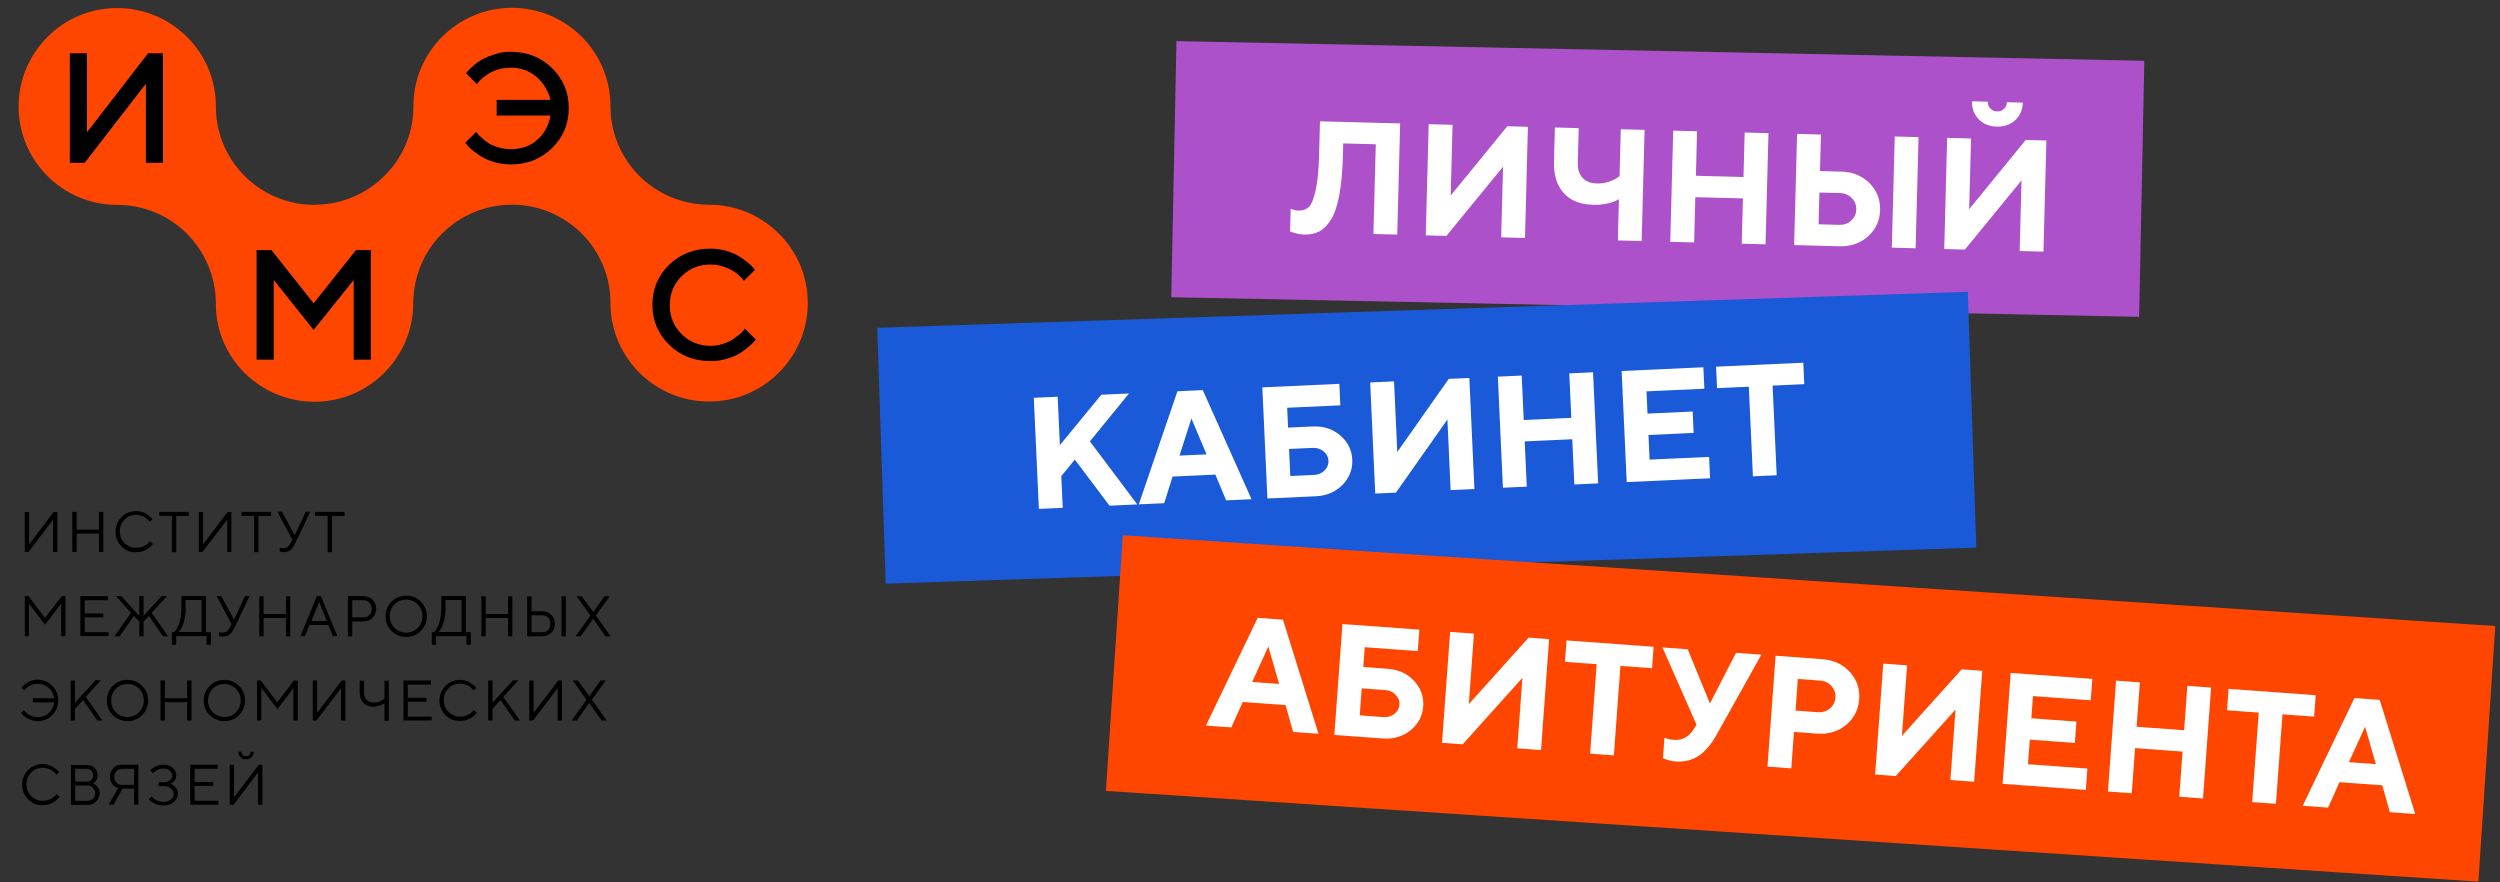
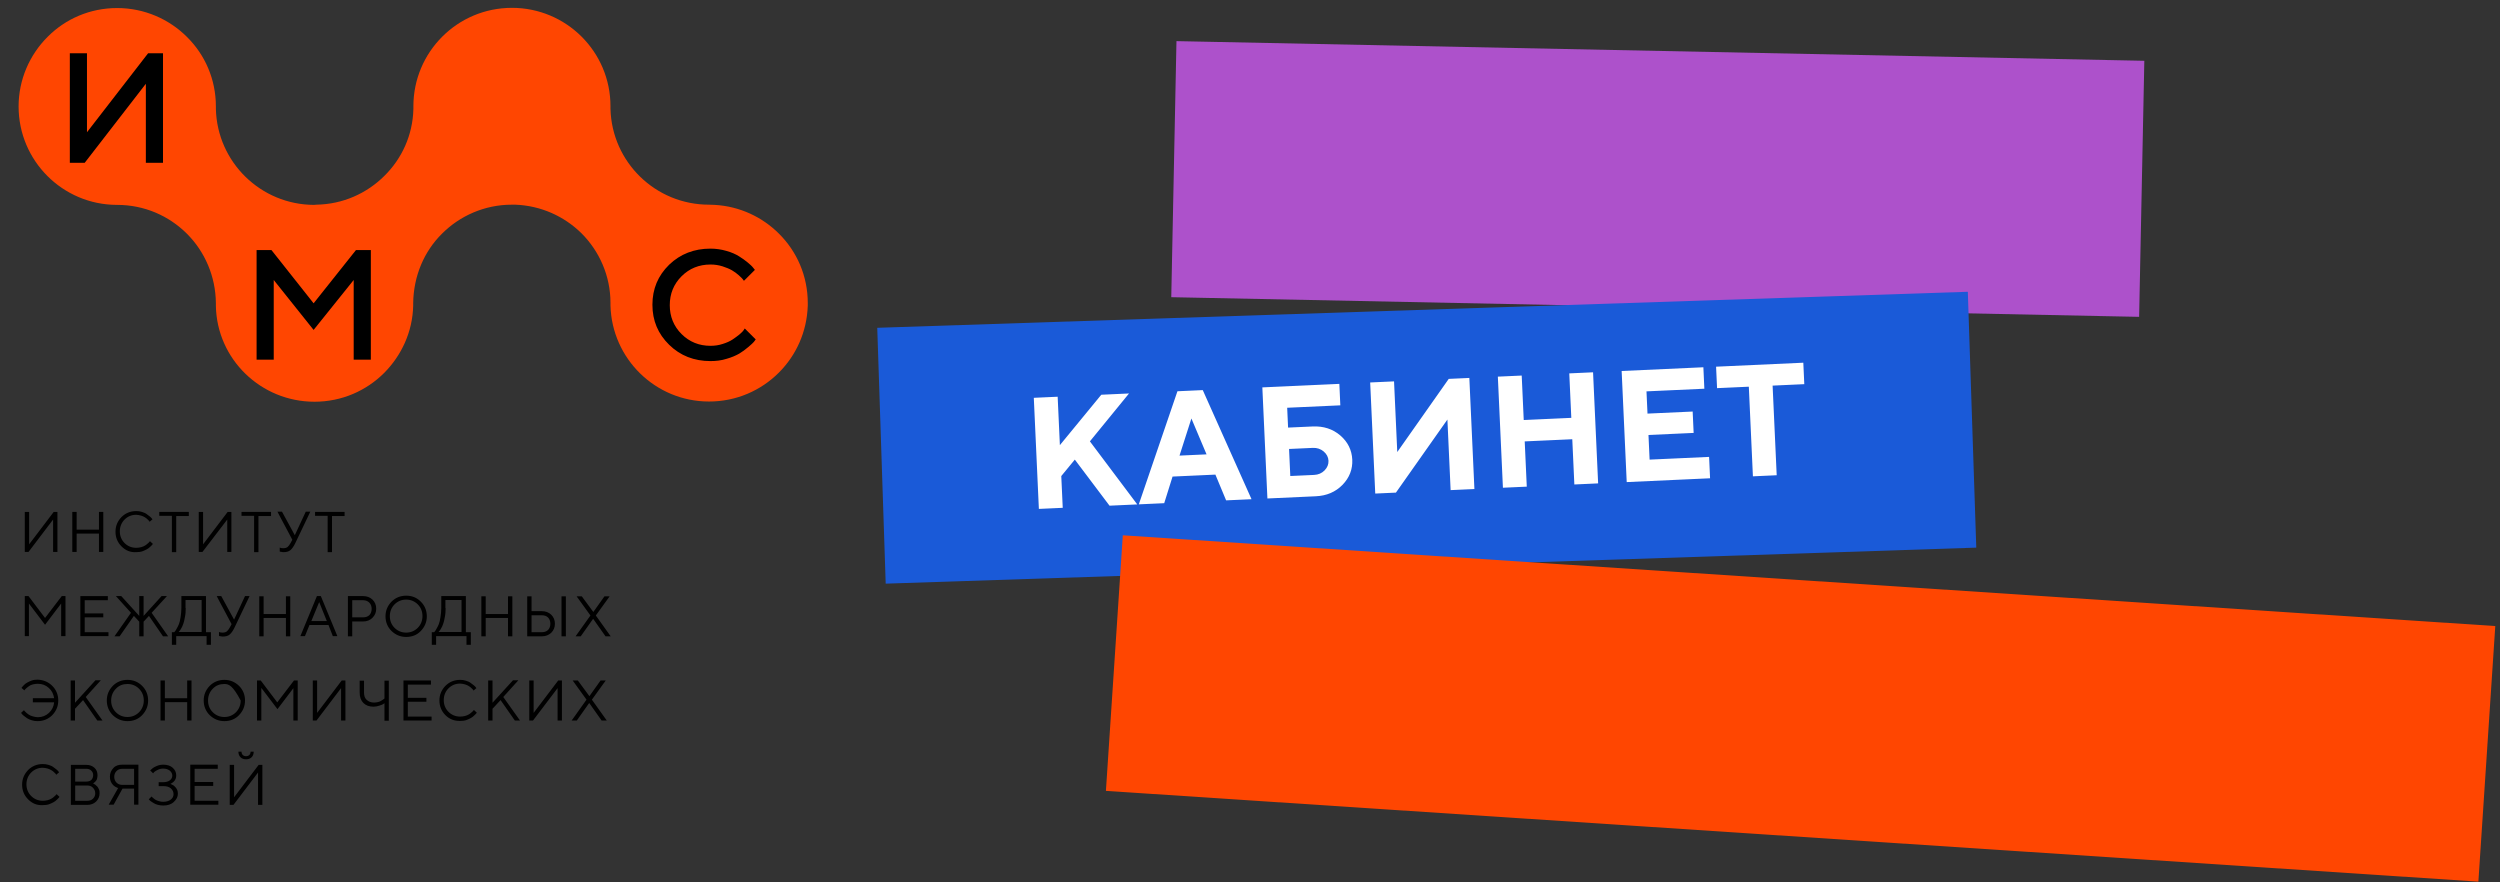
<svg xmlns="http://www.w3.org/2000/svg" width="425" height="150" viewBox="0 0 425 150" fill="none">
  <rect x="0" y="0" width="425" height="150" fill="#333333" stroke="none" />
  <rect x="200" y="6.993" width="164.57" height="43.538" transform="rotate(1.163 200 6.993)" fill="#AD51CB" />
  <rect width="185.584" height="43.538" transform="matrix(0.999 -0.033 0.033 0.999 149.132 55.726)" fill="#1A5AD8" />
  <rect width="233.787" height="43.538" transform="matrix(0.998 0.066 -0.066 0.998 190.878 91)" fill="#FF4601" />
  <mask id="mask0_3551_175" style="mask-type:luminance" maskUnits="userSpaceOnUse" x="0" y="0" width="141" height="141">
    <path d="M140.482 0H0V140.305H140.482V0Z" fill="white" />
  </mask>
  <g mask="url(#mask0_3551_175)">
    <path d="M53.383 34.831C44.322 34.796 36.947 27.57 36.701 18.555V18.099C36.701 13.469 34.84 9.295 31.784 6.279C28.764 3.262 24.549 1.368 19.914 1.368C15.278 1.368 11.098 3.227 8.078 6.279C5.058 9.295 3.161 13.505 3.161 18.099C3.161 27.325 10.642 34.796 19.843 34.831H19.914C24.549 34.831 28.729 36.69 31.784 39.742C34.805 42.758 36.666 46.967 36.701 51.562C36.701 51.668 36.701 51.913 36.701 52.018C36.877 61.068 44.357 68.294 53.454 68.294C58.09 68.294 62.269 66.435 65.324 63.383C68.239 60.437 70.136 56.438 70.241 51.983V51.527C70.311 46.897 72.103 42.723 75.158 39.706C78.178 36.69 82.393 34.796 86.994 34.796H87.626C92.016 34.971 95.949 36.795 98.865 39.671C101.885 42.688 103.782 46.897 103.782 51.492V51.948C104.027 60.998 111.438 68.259 120.534 68.259C125.17 68.259 129.349 66.4 132.404 63.348C135.354 60.402 137.181 56.403 137.321 51.948V51.527C137.321 46.897 135.46 42.723 132.404 39.706C129.595 36.9 125.767 35.077 121.517 34.831L120.534 34.796C111.438 34.796 104.027 27.57 103.782 18.52V18.064C103.782 8.804 96.266 1.333 87.029 1.333C77.757 1.333 70.277 8.839 70.277 18.064V18.52C70.171 22.975 68.31 26.974 65.359 29.885C62.374 32.867 58.3 34.726 53.77 34.796L53.383 34.831Z" fill="#FF4601" />
    <path d="M120.78 42.267C121.728 42.267 122.641 42.407 123.484 42.653C124.363 42.898 125.065 43.214 125.627 43.565C126.189 43.916 126.681 44.266 127.102 44.617C127.523 44.968 127.839 45.249 128.05 45.529L128.331 45.88L126.47 47.739C126.434 47.669 126.329 47.564 126.259 47.458C126.153 47.318 125.943 47.108 125.591 46.792C125.24 46.476 124.854 46.196 124.433 45.95C124.011 45.705 123.484 45.494 122.852 45.284C122.185 45.073 121.518 44.968 120.78 44.968C118.848 44.968 117.198 45.634 115.863 46.967C114.529 48.3 113.861 49.949 113.861 51.878C113.861 53.807 114.529 55.456 115.863 56.789C117.198 58.122 118.848 58.788 120.78 58.788C121.518 58.788 122.22 58.683 122.852 58.472C123.52 58.262 124.082 58.016 124.503 57.736C124.925 57.455 125.311 57.175 125.662 56.894C125.978 56.613 126.259 56.368 126.4 56.157L126.61 55.842L128.471 57.701C128.401 57.806 128.296 57.946 128.156 58.122C128.015 58.297 127.699 58.578 127.207 58.998C126.715 59.419 126.189 59.805 125.662 60.121C125.1 60.437 124.397 60.752 123.52 60.998C122.641 61.279 121.728 61.384 120.78 61.384C118.005 61.384 115.653 60.472 113.756 58.613C111.86 56.754 110.911 54.509 110.911 51.808C110.911 49.107 111.86 46.862 113.756 45.003C115.653 43.179 118.005 42.267 120.78 42.267Z" fill="black" />
-     <path d="M86.818 8.804C89.593 8.804 91.946 9.716 93.842 11.575C95.739 13.434 96.688 15.679 96.688 18.38C96.688 21.081 95.739 23.326 93.842 25.185C91.946 27.044 89.593 27.956 86.818 27.956C85.87 27.956 84.957 27.816 84.079 27.57C83.201 27.325 82.463 27.009 81.901 26.658C81.305 26.307 80.813 25.922 80.356 25.571C79.9 25.22 79.584 24.904 79.408 24.624L79.092 24.273L80.954 22.414C80.988 22.484 81.094 22.589 81.199 22.73C81.305 22.87 81.55 23.115 81.901 23.431C82.253 23.782 82.639 24.062 83.061 24.343C83.482 24.624 84.009 24.834 84.711 25.045C85.379 25.255 86.081 25.36 86.818 25.36C88.645 25.36 90.12 24.834 91.314 23.782C92.508 22.73 93.281 21.361 93.597 19.643H84.43V16.977H93.597C93.175 15.399 92.367 14.066 91.173 13.048C89.979 12.031 88.54 11.505 86.818 11.505C86.081 11.505 85.413 11.61 84.746 11.786C84.079 11.996 83.552 12.207 83.131 12.487C82.71 12.768 82.323 13.013 82.007 13.294C81.691 13.575 81.445 13.82 81.305 13.995L81.094 14.311L79.232 12.452C79.302 12.382 79.408 12.242 79.549 12.066C79.689 11.891 79.97 11.61 80.462 11.189C80.918 10.768 81.445 10.418 81.972 10.102C82.499 9.786 83.236 9.506 84.114 9.225C84.957 8.909 85.87 8.804 86.818 8.804Z" fill="black" />
    <path d="M27.71 27.675H24.795V14.241L14.4 27.675H11.871V9.05H14.786V22.484L25.182 9.05H27.71V27.675Z" fill="black" />
    <path d="M9.764 93.829H9.026V88.323L4.847 93.829H4.215V87.024H4.952V92.532L9.132 87.024H9.764V93.829Z" fill="black" />
    <path d="M12.292 93.829V87.024H13.03V90.041H16.823V87.024H17.56V93.829H16.823V90.708H13.03V93.829H12.292Z" fill="black" />
    <path d="M20.651 92.882C19.984 92.215 19.633 91.374 19.633 90.391C19.633 89.409 19.984 88.603 20.651 87.901C21.319 87.235 22.162 86.884 23.145 86.884C23.496 86.884 23.812 86.919 24.128 87.024C24.444 87.13 24.725 87.235 24.901 87.375C25.076 87.515 25.287 87.656 25.463 87.796C25.638 87.936 25.744 88.042 25.814 88.147L25.919 88.287L25.428 88.708C25.393 88.673 25.393 88.638 25.357 88.567C25.322 88.533 25.217 88.427 25.076 88.287C24.936 88.147 24.796 88.042 24.62 87.936C24.444 87.831 24.234 87.726 23.988 87.656C23.707 87.585 23.426 87.515 23.145 87.515C22.372 87.515 21.705 87.796 21.178 88.322C20.651 88.848 20.37 89.55 20.37 90.321C20.37 91.128 20.651 91.794 21.178 92.321C21.705 92.847 22.372 93.127 23.145 93.127C23.426 93.127 23.707 93.093 23.988 93.022C24.269 92.952 24.479 92.847 24.655 92.742C24.831 92.636 24.971 92.531 25.112 92.391C25.252 92.285 25.357 92.181 25.393 92.111L25.498 92.005L25.99 92.461C25.954 92.496 25.919 92.566 25.884 92.602C25.849 92.672 25.709 92.777 25.533 92.952C25.357 93.127 25.182 93.268 24.971 93.373C24.76 93.478 24.515 93.618 24.198 93.724C23.882 93.829 23.531 93.864 23.18 93.864C22.162 93.934 21.354 93.584 20.651 92.882Z" fill="black" />
    <path d="M27.078 87.024H32.1V87.726H29.958V93.865H29.221V87.691H27.078V87.024Z" fill="black" />
    <path d="M39.335 93.829H38.633V88.323L34.418 93.829H33.786V87.024H34.524V92.532L38.703 87.024H39.335V93.829Z" fill="black" />
    <path d="M41.056 87.024H46.078V87.726H43.935V93.865H43.198V87.691H41.056V87.024Z" fill="black" />
    <path d="M50.117 90.988L51.978 86.989H52.751L50.222 92.285C49.941 92.882 49.66 93.268 49.38 93.513C49.099 93.759 48.712 93.864 48.221 93.864C48.115 93.864 48.01 93.864 47.904 93.829C47.799 93.829 47.729 93.794 47.659 93.794L47.553 93.759V93.093C47.729 93.163 47.904 93.197 48.15 93.197C48.466 93.197 48.712 93.127 48.888 92.987C49.063 92.847 49.239 92.602 49.415 92.285L49.696 91.76C49.485 91.374 49.099 90.602 48.502 89.515C47.904 88.427 47.483 87.585 47.167 86.989H47.94L50.117 90.988Z" fill="black" />
    <path d="M53.559 87.024H58.581V87.726H56.438V93.865H55.701V87.691H53.559V87.024Z" fill="black" />
    <path d="M10.396 102.599L7.657 106.211L4.917 102.599V108.14H4.215V101.336H4.847L7.657 105.054L10.501 101.336H11.134V108.14H10.396V102.599Z" fill="black" />
    <path d="M14.4 107.474H18.439V108.14H13.662V101.336H18.333V102.037H14.4V104.282H17.561V104.948H14.4V107.474Z" fill="black" />
    <path d="M25.322 104.703L24.409 105.685V108.175H23.672V105.685L22.758 104.703L20.335 108.175H19.457L22.267 104.177L19.703 101.336H20.616L23.672 104.703V101.336H24.409V104.703L27.465 101.336H28.378L25.779 104.177L28.588 108.175H27.71L25.322 104.703Z" fill="black" />
    <path d="M29.221 107.474H29.607C29.642 107.439 29.677 107.404 29.747 107.334C29.818 107.263 29.888 107.123 30.029 106.878C30.169 106.632 30.309 106.387 30.415 106.106C30.52 105.826 30.625 105.44 30.696 104.948C30.766 104.457 30.836 103.932 30.836 103.37V101.336H35.016V107.474H35.858V109.614H35.121V108.141H29.958V109.614H29.221V107.474ZM31.574 103.37C31.574 103.932 31.539 104.457 31.433 104.914C31.363 105.405 31.258 105.79 31.152 106.071C31.047 106.352 30.942 106.632 30.801 106.843C30.696 107.053 30.59 107.193 30.485 107.299L30.38 107.439H34.278V102.002H31.539V103.37H31.574Z" fill="black" />
    <path d="M39.792 105.335L41.653 101.336H42.426L39.897 106.632C39.616 107.229 39.335 107.614 39.054 107.86C38.773 108.105 38.387 108.211 37.895 108.211C37.79 108.211 37.685 108.211 37.579 108.175C37.474 108.175 37.404 108.141 37.334 108.141L37.228 108.105V107.439C37.404 107.509 37.579 107.544 37.825 107.544C38.141 107.544 38.387 107.474 38.563 107.334C38.738 107.193 38.914 106.948 39.09 106.632L39.37 106.106C39.16 105.72 38.773 104.948 38.176 103.861C37.579 102.774 37.158 101.932 36.842 101.336H37.614L39.792 105.335Z" fill="black" />
    <path d="M44.076 108.175V101.371H44.814V104.387H48.607V101.371H49.344V108.175H48.607V105.053H44.814V108.175H44.076Z" fill="black" />
    <path d="M55.842 106.247H52.611L51.838 108.14H51.065L53.875 101.336H54.542L57.352 108.14H56.579L55.842 106.247ZM55.561 105.58L54.261 102.353L52.927 105.58H55.561Z" fill="black" />
    <path d="M59.144 101.336H61.742C62.375 101.336 62.901 101.546 63.323 101.932C63.744 102.353 63.955 102.844 63.955 103.475C63.955 104.107 63.744 104.598 63.323 105.019C62.901 105.44 62.375 105.65 61.742 105.65H59.881V108.175H59.144V101.336ZM61.742 102.037H59.881V104.948H61.742C62.199 104.948 62.55 104.808 62.796 104.563C63.042 104.317 63.182 103.932 63.182 103.511C63.182 103.09 63.042 102.704 62.796 102.458C62.55 102.212 62.199 102.037 61.742 102.037Z" fill="black" />
    <path d="M71.54 102.283C72.208 102.949 72.559 103.791 72.559 104.773C72.559 105.755 72.208 106.562 71.54 107.264C70.874 107.965 70.031 108.28 69.047 108.28C68.064 108.28 67.256 107.93 66.554 107.264C65.886 106.597 65.535 105.755 65.535 104.773C65.535 103.791 65.886 102.984 66.554 102.283C67.221 101.616 68.064 101.265 69.047 101.265C70.031 101.265 70.838 101.581 71.54 102.283ZM67.081 102.738C66.554 103.265 66.273 103.966 66.273 104.738C66.273 105.544 66.554 106.211 67.081 106.737C67.607 107.264 68.275 107.544 69.047 107.544C69.82 107.544 70.487 107.264 71.014 106.737C71.54 106.211 71.821 105.51 71.821 104.738C71.821 103.931 71.54 103.265 71.014 102.738C70.487 102.213 69.82 101.932 69.047 101.932C68.275 101.932 67.607 102.213 67.081 102.738Z" fill="black" />
    <path d="M73.402 107.474H73.789C73.824 107.439 73.859 107.404 73.93 107.334C74 107.263 74.07 107.123 74.21 106.878C74.351 106.632 74.491 106.387 74.596 106.106C74.702 105.826 74.807 105.44 74.877 104.948C74.948 104.457 75.018 103.932 75.018 103.37V101.336H79.198V107.474H80.04V109.614H79.303V108.141H74.14V109.614H73.402V107.474ZM75.756 103.37C75.756 103.932 75.72 104.457 75.615 104.914C75.545 105.405 75.439 105.79 75.334 106.071C75.229 106.352 75.124 106.632 74.983 106.843C74.877 107.053 74.772 107.193 74.667 107.299L74.562 107.439H78.46V102.002H75.72V103.37H75.756Z" fill="black" />
    <path d="M81.831 108.175V101.371H82.569V104.387H86.362V101.371H87.099V108.175H86.362V105.053H82.569V108.175H81.831Z" fill="black" />
    <path d="M92.121 108.175H89.628V101.371H90.365V103.896H92.121C92.754 103.896 93.28 104.107 93.702 104.492C94.123 104.913 94.334 105.404 94.334 106.035C94.334 106.667 94.123 107.158 93.702 107.579C93.28 107.965 92.754 108.175 92.121 108.175ZM90.365 107.474H92.121C92.578 107.474 92.929 107.334 93.175 107.088C93.421 106.843 93.561 106.456 93.561 106.035C93.561 105.614 93.421 105.229 93.175 104.983C92.894 104.703 92.543 104.598 92.121 104.598H90.365V107.474ZM96.196 108.175H95.458V101.371H96.196V108.175Z" fill="black" />
    <path d="M100.866 104.036L102.763 101.371H103.641L101.288 104.632L103.816 108.175H102.938L100.831 105.194L98.723 108.175H97.846L100.374 104.632L98.021 101.371H98.899L100.866 104.036Z" fill="black" />
    <path d="M8.886 116.594C9.553 117.26 9.905 118.102 9.905 119.084C9.905 120.066 9.553 120.873 8.886 121.575C8.219 122.241 7.376 122.591 6.393 122.591C6.041 122.591 5.725 122.557 5.409 122.451C5.093 122.346 4.812 122.241 4.601 122.1C4.391 121.96 4.215 121.82 4.04 121.68C3.864 121.539 3.759 121.434 3.688 121.329L3.583 121.188L4.075 120.733C4.11 120.768 4.11 120.803 4.18 120.873C4.215 120.908 4.321 121.013 4.461 121.154C4.601 121.294 4.777 121.399 4.918 121.504C5.093 121.609 5.304 121.715 5.585 121.785C5.866 121.855 6.147 121.925 6.428 121.925C7.165 121.925 7.797 121.68 8.324 121.188C8.851 120.697 9.132 120.101 9.202 119.4H5.585V118.698H9.202C9.097 117.997 8.816 117.4 8.289 116.945C7.797 116.488 7.165 116.243 6.428 116.243C6.147 116.243 5.866 116.278 5.585 116.348C5.304 116.418 5.093 116.524 4.953 116.629C4.777 116.734 4.637 116.874 4.496 116.979C4.356 117.085 4.285 117.19 4.215 117.26L4.145 117.365L3.653 116.945C3.688 116.909 3.723 116.839 3.759 116.804C3.794 116.734 3.934 116.629 4.075 116.453C4.25 116.278 4.426 116.137 4.637 116.033C4.847 115.927 5.093 115.787 5.409 115.682C5.725 115.576 6.077 115.542 6.393 115.542C7.376 115.576 8.219 115.927 8.886 116.594Z" fill="black" />
    <path d="M12.714 119.506L16.226 115.647H17.139L14.575 118.488L17.42 122.487H16.542L14.119 119.015L12.749 120.488V122.487H12.012V115.682H12.749V119.506H12.714Z" fill="black" />
    <path d="M24.163 116.594C24.83 117.26 25.181 118.102 25.181 119.084C25.181 120.066 24.83 120.873 24.163 121.575C23.495 122.276 22.653 122.591 21.669 122.591C20.686 122.591 19.878 122.241 19.176 121.575C18.508 120.908 18.157 120.066 18.157 119.084C18.157 118.102 18.508 117.295 19.176 116.594C19.843 115.927 20.686 115.576 21.669 115.576C22.653 115.576 23.495 115.927 24.163 116.594ZM19.703 117.085C19.176 117.611 18.895 118.312 18.895 119.084C18.895 119.891 19.176 120.557 19.703 121.084C20.229 121.609 20.897 121.89 21.669 121.89C22.442 121.89 23.109 121.609 23.636 121.084C24.163 120.557 24.444 119.855 24.444 119.084C24.444 118.277 24.163 117.611 23.636 117.085C23.109 116.558 22.442 116.278 21.669 116.278C20.897 116.278 20.229 116.524 19.703 117.085Z" fill="black" />
    <path d="M27.289 122.487V115.682H28.027V118.699H31.82V115.682H32.557V122.487H31.82V119.365H28.027V122.487H27.289Z" fill="black" />
-     <path d="M40.635 116.594C41.302 117.26 41.653 118.102 41.653 119.084C41.653 120.066 41.302 120.873 40.635 121.575C39.967 122.276 39.124 122.591 38.141 122.591C37.158 122.591 36.35 122.241 35.647 121.575C34.98 120.908 34.629 120.066 34.629 119.084C34.629 118.102 34.98 117.295 35.647 116.594C36.315 115.927 37.158 115.576 38.141 115.576C39.124 115.576 39.932 115.927 40.635 116.594ZM36.174 117.085C35.647 117.611 35.366 118.312 35.366 119.084C35.366 119.891 35.647 120.557 36.174 121.084C36.701 121.609 37.368 121.89 38.141 121.89C38.914 121.89 39.581 121.609 40.108 121.084C40.635 120.557 40.916 119.855 40.916 119.084C40.916 118.277 40.635 117.611 40.108 117.085C39.581 116.558 38.914 116.278 38.141 116.278C37.368 116.278 36.701 116.524 36.174 117.085Z" fill="black" />
+     <path d="M40.635 116.594C41.302 117.26 41.653 118.102 41.653 119.084C41.653 120.066 41.302 120.873 40.635 121.575C39.967 122.276 39.124 122.591 38.141 122.591C37.158 122.591 36.35 122.241 35.647 121.575C34.98 120.908 34.629 120.066 34.629 119.084C34.629 118.102 34.98 117.295 35.647 116.594C36.315 115.927 37.158 115.576 38.141 115.576C39.124 115.576 39.932 115.927 40.635 116.594ZM36.174 117.085C35.647 117.611 35.366 118.312 35.366 119.084C35.366 119.891 35.647 120.557 36.174 121.084C36.701 121.609 37.368 121.89 38.141 121.89C38.914 121.89 39.581 121.609 40.108 121.084C40.635 120.557 40.916 119.855 40.916 119.084C39.581 116.558 38.914 116.278 38.141 116.278C37.368 116.278 36.701 116.524 36.174 117.085Z" fill="black" />
    <path d="M49.907 116.945L47.167 120.557L44.428 116.945V122.487H43.69V115.682H44.323L47.132 119.4L49.977 115.682H50.609V122.487H49.872V116.945H49.907Z" fill="black" />
    <path d="M58.722 122.487H57.984V116.98L53.805 122.487H53.173V115.682H53.91V121.189L58.09 115.682H58.722V122.487Z" fill="black" />
    <path d="M61.882 115.682V117.717C61.882 118.278 62.023 118.699 62.339 118.979C62.655 119.26 63.041 119.435 63.603 119.435C63.814 119.435 64.024 119.4 64.2 119.365C64.411 119.33 64.551 119.26 64.692 119.19C64.832 119.12 64.938 119.049 65.043 118.979C65.148 118.909 65.218 118.839 65.289 118.804L65.359 118.733V115.717H66.096V122.522H65.359V119.541C65.324 119.575 65.218 119.645 65.113 119.716C65.008 119.786 64.797 119.856 64.481 119.961C64.165 120.066 63.849 120.136 63.498 120.136C62.76 120.136 62.198 119.926 61.777 119.505C61.355 119.084 61.145 118.488 61.145 117.751V115.717H61.882V115.682Z" fill="black" />
    <path d="M69.328 121.82H73.368V122.487H68.591V115.682H73.262V116.384H69.328V118.629H72.489V119.295H69.328V121.82Z" fill="black" />
    <path d="M75.72 121.575C75.053 120.908 74.702 120.066 74.702 119.084C74.702 118.102 75.053 117.295 75.72 116.594C76.388 115.927 77.231 115.576 78.214 115.576C78.565 115.576 78.881 115.612 79.198 115.716C79.513 115.822 79.794 115.927 79.97 116.067C80.145 116.208 80.356 116.348 80.532 116.488C80.707 116.628 80.813 116.734 80.883 116.839L80.988 116.979L80.497 117.4C80.462 117.365 80.462 117.33 80.426 117.26C80.392 117.225 80.286 117.12 80.145 116.979C80.005 116.839 79.865 116.734 79.689 116.628C79.513 116.524 79.303 116.418 79.057 116.348C78.776 116.278 78.495 116.208 78.214 116.208C77.442 116.208 76.774 116.488 76.247 117.015C75.72 117.54 75.439 118.242 75.439 119.014C75.439 119.821 75.72 120.487 76.247 121.013C76.774 121.539 77.442 121.82 78.214 121.82C78.495 121.82 78.776 121.785 79.057 121.715C79.338 121.645 79.549 121.539 79.724 121.434C79.9 121.329 80.04 121.224 80.181 121.084C80.321 120.978 80.426 120.873 80.462 120.803L80.567 120.697L81.059 121.154C81.024 121.188 80.988 121.259 80.954 121.294C80.918 121.364 80.778 121.469 80.602 121.645C80.426 121.82 80.251 121.96 80.04 122.066C79.83 122.171 79.584 122.311 79.268 122.416C78.951 122.521 78.6 122.557 78.249 122.557C77.231 122.591 76.388 122.241 75.72 121.575Z" fill="black" />
    <path d="M83.693 119.506L87.205 115.647H88.118L85.554 118.488L88.399 122.487H87.52L85.097 119.015L83.727 120.488V122.487H82.99V115.682H83.727V119.506H83.693Z" fill="black" />
    <path d="M95.528 122.487H94.79V116.98L90.611 122.487H89.978V115.682H90.716V121.189L94.895 115.682H95.528V122.487Z" fill="black" />
    <path d="M100.198 118.348L102.096 115.682H102.973L100.621 118.944L103.148 122.487H102.271L100.164 119.505L98.056 122.487H97.179L99.707 118.944L97.354 115.682H98.232L100.198 118.348Z" fill="black" />
    <path d="M4.776 135.886C4.109 135.219 3.758 134.377 3.758 133.395C3.758 132.413 4.109 131.607 4.776 130.905C5.444 130.238 6.286 129.888 7.27 129.888C7.621 129.888 7.937 129.923 8.253 130.028C8.569 130.134 8.85 130.238 9.026 130.379C9.202 130.519 9.412 130.659 9.588 130.8C9.763 130.94 9.869 131.046 9.939 131.15L10.044 131.291L9.553 131.712C9.518 131.677 9.518 131.642 9.482 131.571C9.447 131.537 9.342 131.431 9.202 131.291C9.061 131.15 8.921 131.046 8.745 130.94C8.569 130.835 8.359 130.73 8.113 130.659C7.832 130.589 7.551 130.519 7.27 130.519C6.497 130.519 5.83 130.8 5.303 131.326C4.776 131.852 4.495 132.553 4.495 133.325C4.495 134.132 4.776 134.798 5.303 135.325C5.83 135.851 6.497 136.131 7.27 136.131C7.551 136.131 7.832 136.097 8.113 136.026C8.394 135.956 8.604 135.851 8.78 135.746C8.956 135.64 9.096 135.535 9.237 135.395C9.377 135.289 9.482 135.185 9.518 135.114L9.623 135.009L10.115 135.465C10.079 135.5 10.044 135.57 10.009 135.605C9.974 135.676 9.834 135.781 9.658 135.956C9.482 136.131 9.307 136.272 9.096 136.377C8.885 136.482 8.64 136.622 8.323 136.728C8.007 136.833 7.656 136.868 7.305 136.868C6.286 136.938 5.479 136.588 4.776 135.886Z" fill="black" />
    <path d="M15.805 133.185C15.84 133.185 15.875 133.22 15.91 133.22C15.945 133.255 16.051 133.29 16.191 133.396C16.332 133.501 16.437 133.606 16.542 133.711C16.648 133.817 16.718 133.992 16.823 134.202C16.929 134.413 16.929 134.623 16.929 134.869C16.929 135.43 16.718 135.886 16.332 136.272C15.945 136.623 15.454 136.833 14.821 136.833H12.047V130.028H14.681C15.243 130.028 15.699 130.203 16.051 130.519C16.402 130.835 16.577 131.256 16.577 131.782C16.577 131.993 16.542 132.168 16.507 132.343C16.472 132.518 16.402 132.659 16.296 132.764C16.226 132.869 16.121 132.939 16.051 133.009C15.98 133.08 15.91 133.115 15.875 133.15L15.805 133.185ZM14.681 130.694H12.784V132.869H14.681C15.032 132.869 15.348 132.764 15.524 132.589C15.699 132.414 15.84 132.133 15.84 131.782C15.84 131.466 15.735 131.221 15.524 131.01C15.313 130.8 15.032 130.694 14.681 130.694ZM12.784 136.132H14.821C15.243 136.132 15.559 136.026 15.805 135.781C16.051 135.535 16.191 135.254 16.191 134.869C16.191 134.483 16.051 134.167 15.805 133.921C15.559 133.641 15.208 133.536 14.821 133.536H12.784V136.132Z" fill="black" />
    <path d="M20.792 129.993H23.531V136.798H22.794V134.062H20.827L19.317 136.798H18.474L20.089 133.956C20.054 133.956 19.984 133.922 19.949 133.922C19.878 133.886 19.773 133.852 19.598 133.746C19.422 133.641 19.281 133.536 19.176 133.395C19.036 133.255 18.93 133.08 18.825 132.834C18.72 132.589 18.684 132.343 18.684 132.028C18.684 131.431 18.895 130.975 19.281 130.554C19.668 130.133 20.195 129.993 20.792 129.993ZM22.794 130.695H20.792C20.37 130.695 20.054 130.835 19.808 131.08C19.562 131.326 19.422 131.641 19.422 132.062C19.422 132.483 19.562 132.799 19.808 133.044C20.054 133.29 20.37 133.431 20.792 133.431H22.794V130.695Z" fill="black" />
    <path d="M28.834 133.22C28.869 133.22 28.94 133.255 28.975 133.255C29.045 133.29 29.15 133.325 29.326 133.431C29.502 133.501 29.642 133.606 29.747 133.746C29.888 133.852 29.993 134.027 30.099 134.237C30.204 134.448 30.239 134.693 30.239 134.939C30.239 135.465 29.993 135.921 29.537 136.342C29.08 136.763 28.483 136.938 27.745 136.938C27.465 136.938 27.148 136.903 26.867 136.833C26.587 136.763 26.341 136.658 26.165 136.552C25.989 136.447 25.814 136.342 25.673 136.237C25.533 136.131 25.428 136.061 25.392 135.991L25.287 135.886L25.779 135.395C25.814 135.43 25.814 135.465 25.849 135.5C25.884 135.535 25.954 135.605 26.095 135.71C26.2 135.816 26.341 135.886 26.481 135.991C26.622 136.061 26.797 136.131 27.043 136.201C27.254 136.271 27.5 136.307 27.745 136.307C28.272 136.307 28.729 136.167 29.045 135.921C29.361 135.676 29.502 135.359 29.502 135.009C29.502 134.623 29.361 134.307 29.045 134.027C28.729 133.746 28.308 133.641 27.745 133.641H26.973V132.974H27.745C28.202 132.974 28.588 132.869 28.869 132.659C29.15 132.449 29.291 132.168 29.291 131.852C29.291 131.537 29.15 131.256 28.869 131.01C28.588 130.8 28.237 130.659 27.745 130.659C27.43 130.659 27.113 130.729 26.832 130.87C26.551 131.01 26.341 131.116 26.2 131.256L26.025 131.466L25.533 130.975C25.568 130.94 25.568 130.905 25.638 130.87C25.709 130.835 25.779 130.729 25.919 130.625C26.06 130.519 26.2 130.414 26.376 130.344C26.516 130.274 26.727 130.168 26.973 130.098C27.219 130.028 27.465 129.993 27.745 129.993C28.413 129.993 28.975 130.168 29.361 130.519C29.747 130.87 29.958 131.291 29.958 131.817C29.958 132.028 29.923 132.238 29.853 132.413C29.782 132.589 29.677 132.729 29.572 132.834C29.466 132.94 29.361 133.044 29.221 133.115C29.115 133.185 29.01 133.255 28.904 133.29L28.834 133.22Z" fill="black" />
    <path d="M33.084 136.131H37.123V136.798H32.347V129.993H37.018V130.695H33.084V132.94H36.245V133.606H33.084V136.131Z" fill="black" />
    <path d="M44.604 136.832H43.866V131.326L39.687 136.832H39.055V130.028H39.792V135.535L43.972 130.028H44.604V136.832ZM42.778 128.73C42.532 128.975 42.215 129.081 41.829 129.081C41.443 129.081 41.127 128.975 40.881 128.73C40.635 128.484 40.53 128.169 40.53 127.783H41.057C41.057 127.993 41.127 128.204 41.267 128.344C41.408 128.484 41.618 128.554 41.829 128.554C42.04 128.554 42.251 128.484 42.391 128.344C42.532 128.204 42.602 127.993 42.602 127.783H43.129C43.129 128.169 43.023 128.484 42.778 128.73Z" fill="black" />
    <path d="M53.313 51.562L60.513 42.513H63.042V61.138H60.127V47.599L53.313 56.087L46.535 47.599V61.138H43.62V42.513H46.149L53.313 51.562Z" fill="black" />
  </g>
-   <path d="M238.026 20.983L237.528 39.881L233.482 39.775L233.884 24.526L228.349 24.38L228.292 26.542C228.221 29.204 228.004 31.44 227.667 33.238C227.329 35.036 226.858 36.408 226.252 37.355C225.647 38.315 224.996 38.97 224.274 39.347C223.552 39.724 222.704 39.899 221.728 39.873C221.333 39.863 220.925 39.812 220.532 39.723C220.126 39.633 219.825 39.546 219.642 39.462L219.316 39.348L219.417 35.486C219.861 35.683 220.306 35.787 220.754 35.799C221.453 35.817 222.025 35.621 222.471 35.211C222.917 34.801 223.311 33.875 223.638 32.459C223.966 31.043 224.177 29.044 224.245 26.461L224.399 20.623L238.026 20.983ZM259.247 40.454L255.201 40.348L255.517 28.341L245.896 40.102L242.377 40.009L242.876 21.11L246.935 21.218L246.618 33.237L256.24 21.463L259.745 21.556L259.247 40.454ZM268.377 21.784L268.224 27.595C268.194 28.729 268.461 29.606 269.025 30.228C269.589 30.849 270.425 31.162 271.505 31.19C272.164 31.207 272.813 31.119 273.451 30.912C274.09 30.704 274.557 30.492 274.853 30.276L275.323 29.946L275.534 21.972L279.58 22.079L279.081 40.978L275.035 40.871L275.22 33.86C274.028 34.554 272.529 34.87 270.737 34.81C268.629 34.754 266.984 34.091 265.831 32.808C264.665 31.537 264.118 29.755 264.178 27.489L264.332 21.677L268.377 21.784ZM300.64 22.635L300.141 41.533L296.095 41.427L296.298 33.73L288.206 33.517L288.003 41.213L283.944 41.106L284.443 22.207L288.502 22.314L288.302 29.879L296.394 30.093L296.594 22.528L300.64 22.635ZM326.154 23.308L325.656 42.207L321.61 42.1L322.108 23.201L326.154 23.308ZM312.701 41.865L305.004 41.662L305.503 22.763L309.562 22.87L309.398 29.078L313.035 29.174C314.973 29.225 316.564 29.887 317.811 31.133C319.057 32.379 319.663 33.912 319.616 35.704C319.568 37.509 318.882 38.995 317.572 40.173C316.262 41.352 314.638 41.916 312.701 41.865ZM309.159 38.132L312.665 38.224C313.469 38.245 314.147 38.013 314.702 37.5C315.256 36.987 315.549 36.361 315.57 35.597C315.589 34.846 315.329 34.206 314.803 33.665C314.276 33.123 313.611 32.842 312.807 32.821L309.302 32.728L309.159 38.132ZM339.51 18.939C339.972 18.951 340.358 18.817 340.682 18.509C340.994 18.213 341.162 17.835 341.174 17.374L343.876 17.445C343.844 18.658 343.409 19.649 342.597 20.419C341.772 21.188 340.721 21.556 339.442 21.522C338.164 21.489 337.133 21.066 336.363 20.254C335.58 19.442 335.211 18.43 335.243 17.218L337.932 17.289C337.92 17.75 338.055 18.136 338.363 18.447C338.658 18.772 339.036 18.927 339.51 18.939ZM347.388 42.78L343.342 42.673L343.659 30.668L334.037 42.428L330.519 42.335L331.017 23.436L335.076 23.544L334.759 35.563L344.381 23.789L347.886 23.882L347.388 42.78Z" fill="white" />
  <path d="M179.803 67.443L180.178 75.674L187.218 67.105L191.932 66.89L185.283 75.032L193.334 85.751L188.619 85.966L182.719 78.132L180.418 80.929L180.665 86.329L176.608 86.514L175.747 67.628L179.803 67.443ZM205.114 77.242L202.539 71.144L200.517 77.452L205.114 77.242ZM206.617 80.684L199.334 81.016L197.917 85.542L193.597 85.739L200.164 66.514L204.47 66.318L212.76 84.865L208.44 85.062L206.617 80.684ZM219.35 80.921L223.393 80.737C224.104 80.704 224.7 80.453 225.179 79.969C225.645 79.486 225.871 78.935 225.843 78.329C225.816 77.723 225.541 77.195 225.033 76.756C224.511 76.318 223.895 76.108 223.183 76.141L219.14 76.325L219.35 80.921ZM223.691 84.366L215.459 84.741L214.598 65.856L227.689 65.258L227.855 68.907L218.821 69.319L218.974 72.69L223.149 72.5C224.993 72.416 226.56 72.925 227.851 74.027C229.129 75.13 229.812 76.511 229.887 78.144C229.961 79.777 229.406 81.202 228.234 82.416C227.049 83.632 225.534 84.282 223.691 84.366ZM250.649 83.136L246.606 83.32L246.059 71.323L237.308 83.745L233.792 83.905L232.93 65.019L236.987 64.834L237.535 76.845L246.285 64.41L249.788 64.25L250.649 83.136ZM270.82 63.291L271.682 82.176L267.639 82.361L267.288 74.67L259.201 75.038L259.552 82.73L255.496 82.915L254.634 64.029L258.691 63.844L259.035 71.404L267.122 71.035L266.777 63.475L270.82 63.291ZM280.432 78.135L290.546 77.673L290.712 81.308L276.541 81.955L275.68 63.069L289.574 62.435L289.74 66.083L279.903 66.532L280.075 70.312L287.753 69.962L287.919 73.596L280.241 73.947L280.432 78.135ZM291.734 62.337L306.563 61.66L306.73 65.308L301.343 65.554L302.038 80.791L297.995 80.976L297.3 65.738L291.9 65.985L291.734 62.337Z" fill="white" />
-   <path d="M217.454 116.271L215.619 109.91L212.865 115.935L217.454 116.271ZM218.539 119.866L211.268 119.335L209.326 123.66L205.013 123.345L213.808 105.032L218.107 105.347L224.144 124.744L219.831 124.429L218.539 119.866ZM231.154 121.609L235.191 121.904C235.901 121.956 236.522 121.776 237.056 121.353C237.576 120.928 237.865 120.407 237.909 119.803C237.953 119.198 237.743 118.64 237.29 118.145C236.824 117.648 236.237 117.367 235.527 117.315L231.49 117.02L231.154 121.609ZM235.057 125.542L226.839 124.941L228.218 106.086L241.288 107.042L241.022 110.685L232.002 110.025L231.756 113.391L235.924 113.696C237.764 113.83 239.26 114.521 240.412 115.769C241.55 117.015 242.065 118.467 241.946 120.098C241.827 121.728 241.107 123.077 239.799 124.144C238.479 125.211 236.898 125.677 235.057 125.542ZM261.972 127.511L257.935 127.216L258.812 115.237L248.653 126.537L245.142 126.28L246.521 107.425L250.571 107.721L249.694 119.713L259.854 108.4L263.351 108.656L261.972 127.511ZM266.31 108.872L281.115 109.955L280.848 113.597L275.471 113.204L274.358 128.417L270.321 128.122L271.434 112.909L266.043 112.515L266.31 108.872ZM286.913 110.379L290.694 119.592L295.118 110.98L299.431 111.295L291.795 124.96C290.913 126.535 289.916 127.704 288.802 128.469C287.702 129.234 286.383 129.561 284.831 129.447C284.476 129.421 284.123 129.369 283.761 129.263C283.41 129.172 283.152 129.087 282.974 128.994L282.704 128.895L282.959 125.398C283.393 125.614 283.926 125.733 284.558 125.779C285.912 125.878 286.996 125.336 287.811 124.127L288.42 123.219L282.614 110.065L286.913 110.379ZM301.85 111.472L309.791 112.066C311.723 112.207 313.283 112.929 314.47 114.232C315.657 115.535 316.191 117.094 316.06 118.883C315.929 120.671 315.174 122.136 313.824 123.253C312.46 124.37 310.811 124.857 308.865 124.715L304.973 124.43L304.521 130.623L300.471 130.327L301.85 111.472ZM309.393 115.698L305.632 115.423L305.239 120.801L308.999 121.076C309.801 121.135 310.491 120.921 311.068 120.448C311.645 119.961 311.968 119.35 312.022 118.601C312.078 117.838 311.848 117.187 311.348 116.621C310.847 116.056 310.195 115.757 309.393 115.698ZM335.604 132.896L331.567 132.601L332.443 120.623L322.284 131.922L318.773 131.665L320.153 112.811L324.202 113.107L323.325 125.098L333.485 113.786L336.983 114.042L335.604 132.896ZM344.757 129.918L354.855 130.656L354.59 134.285L340.442 133.25L341.821 114.395L355.693 115.41L355.426 119.052L345.605 118.334L345.329 122.107L352.994 122.668L352.729 126.297L345.063 125.736L344.757 129.918ZM375.889 116.887L374.51 135.742L370.473 135.447L371.035 127.768L362.962 127.178L362.4 134.856L358.35 134.56L359.729 115.705L363.779 116.001L363.227 123.549L371.3 124.139L371.852 116.592L375.889 116.887ZM378.86 117.104L393.666 118.187L393.399 121.829L388.022 121.436L386.909 136.649L382.872 136.354L383.985 121.141L378.594 120.747L378.86 117.104ZM403.899 129.907L402.064 123.547L399.31 129.572L403.899 129.907ZM404.984 133.503L397.713 132.971L395.771 137.297L391.458 136.982L400.253 118.669L404.553 118.984L410.589 138.381L406.277 138.065L404.984 133.503Z" fill="white" />
</svg>